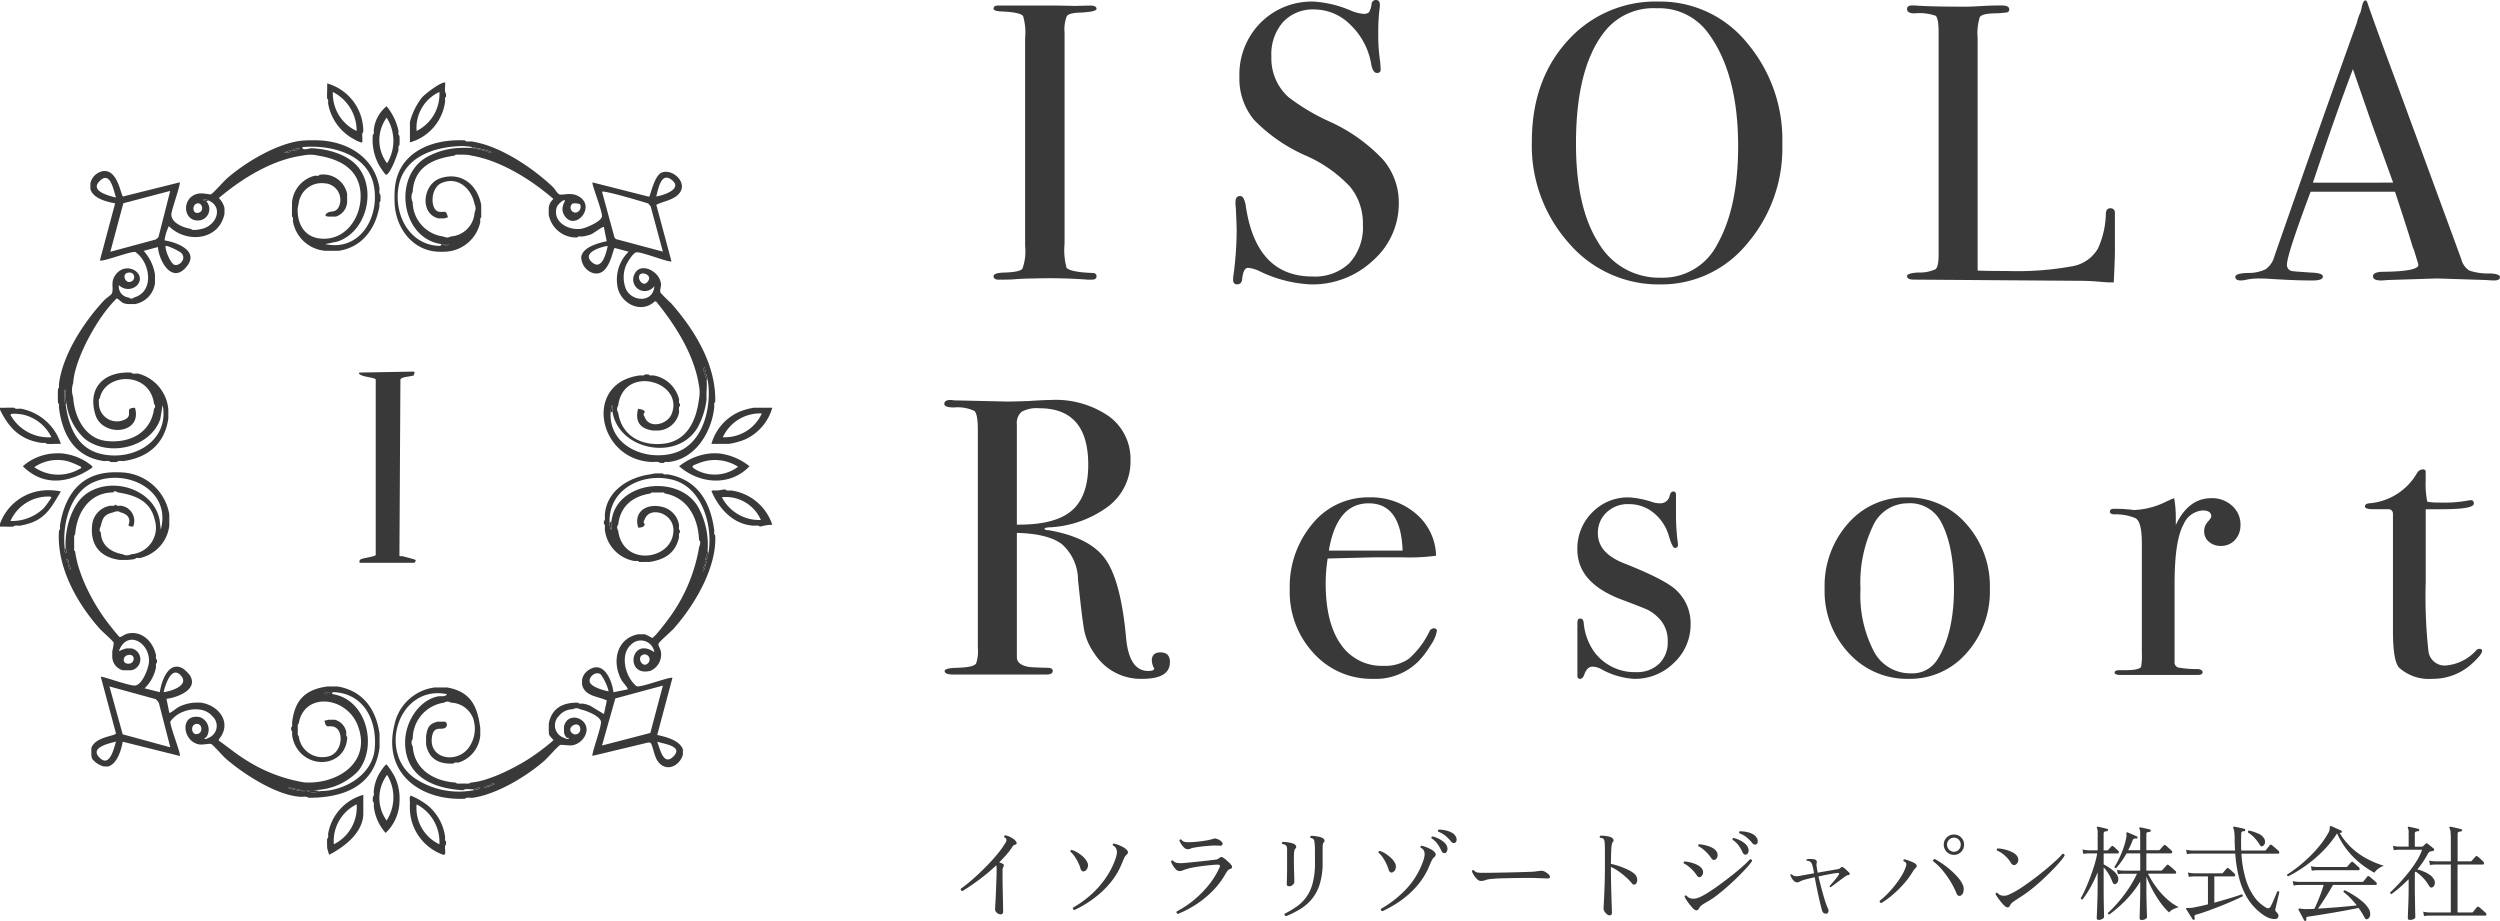
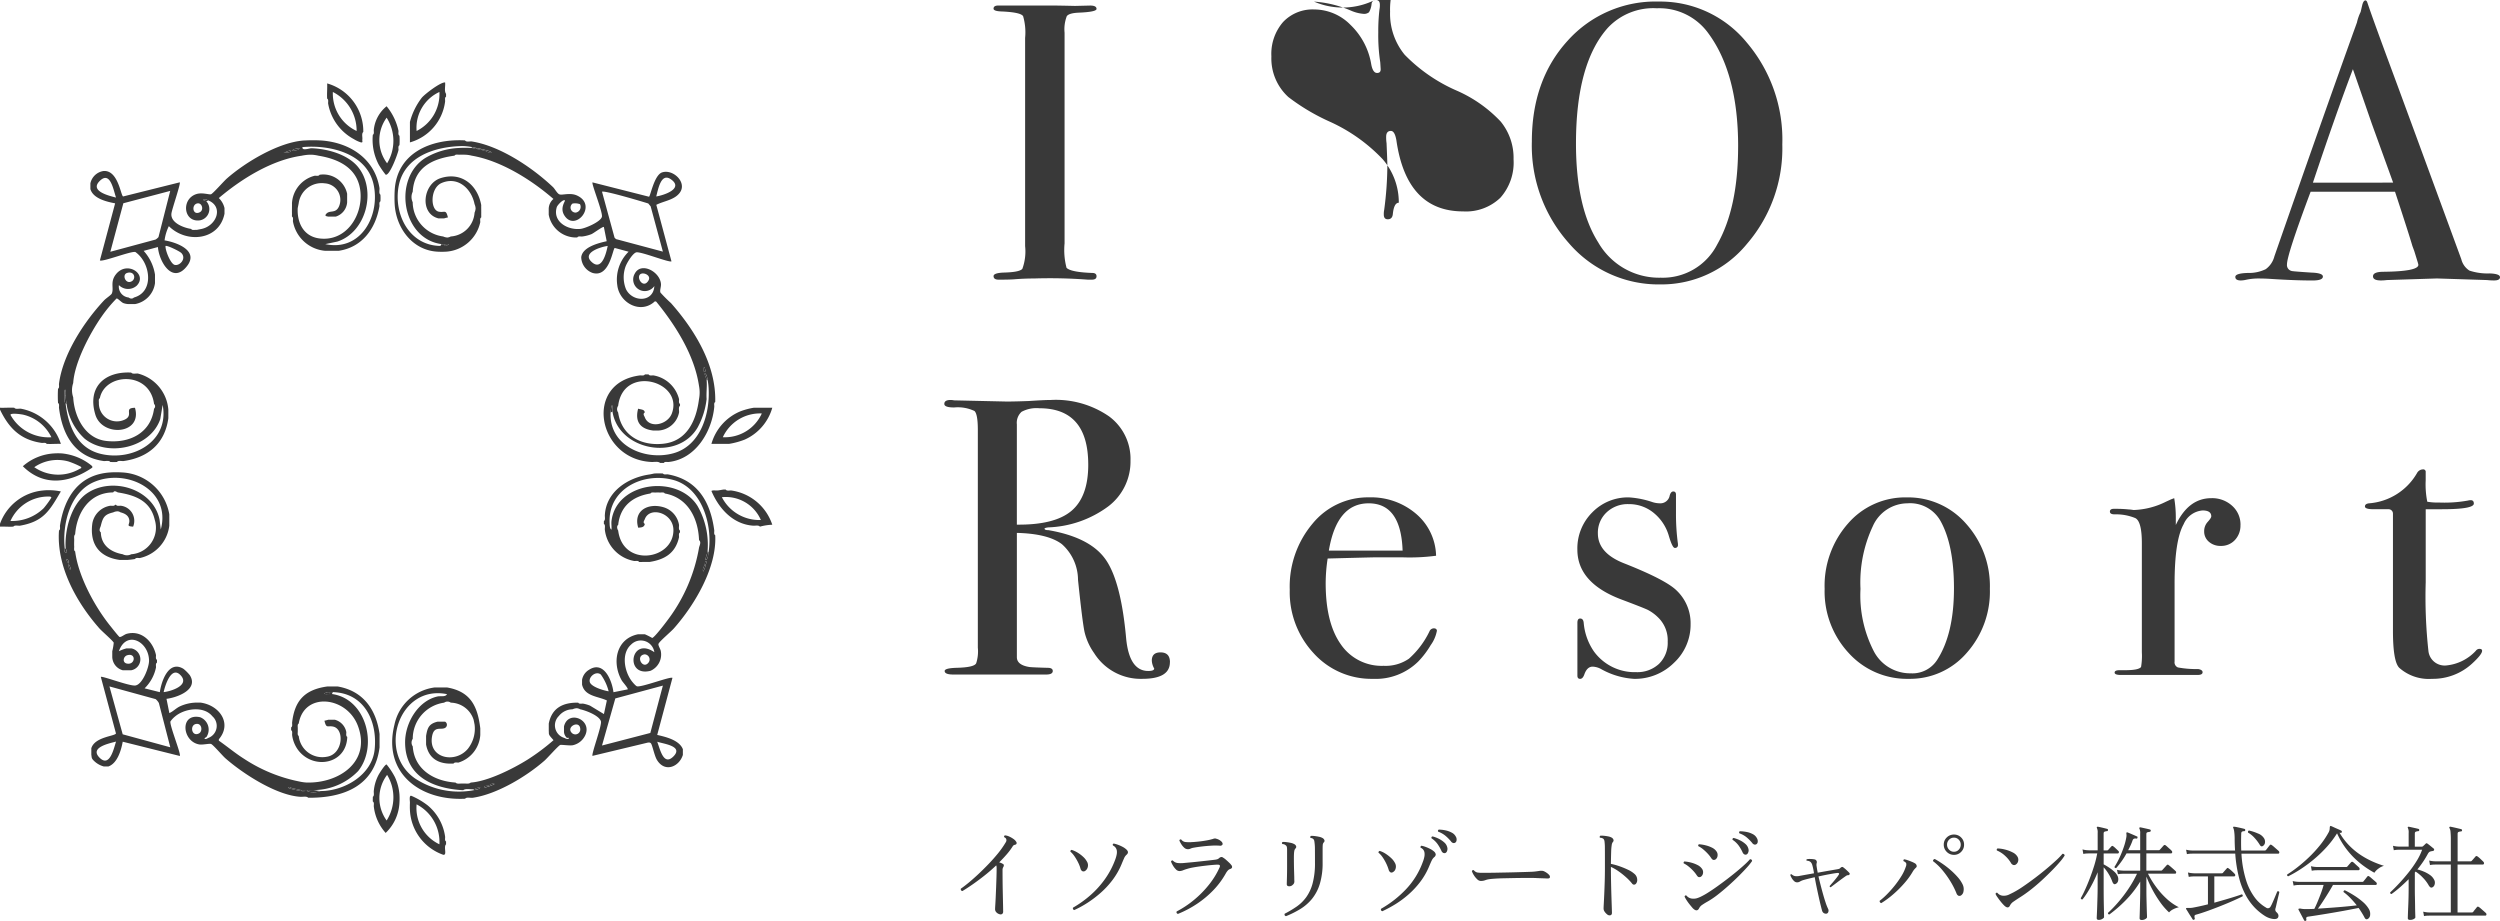
<svg xmlns="http://www.w3.org/2000/svg" width="311.831" height="114.867" viewBox="0 0 311.831 114.867">
  <g transform="translate(-745 -1388)">
    <path d="M7.248-1.581a.842.842,0,0,1-.411-.244.557.557,0,0,1-.154-.424q0-.1.026-.5t.051-.964q.026-.566.051-1.215t.045-1.279q.019-.63.019-1.119a1.468,1.468,0,0,0-.013-.206.473.473,0,0,0-.039-.141q-.759.72-1.556,1.343t-1.491,1.1q-.694.476-1.17.759a.226.226,0,0,1-.193-.3q.36-.244.919-.7t1.2-1.054q.643-.6,1.292-1.273T7.035-9.16a10.956,10.956,0,0,0,.932-1.318,1.112,1.112,0,0,0,.116-.219.412.412,0,0,0,0-.206.275.275,0,0,0-.09-.174.592.592,0,0,0-.167-.109.158.158,0,0,1,.09-.231,1.511,1.511,0,0,1,.521.141,3.04,3.04,0,0,1,.54.309,1.142,1.142,0,0,1,.354.373.24.24,0,0,1,.026.212.2.2,0,0,1-.141.122.845.845,0,0,0-.193.064.371.371,0,0,0-.141.141,8.011,8.011,0,0,1-.759,1.016q-.437.5-.926.99a2.109,2.109,0,0,1,.264.09,1.1,1.1,0,0,1,.212.116.163.163,0,0,1,.1.167.454.454,0,0,1-.071.219.676.676,0,0,0-.09.347q0,.579.006,1.241t.019,1.311q.013.649.026,1.209t.019.932q.006.373.006.476a.373.373,0,0,1-.122.328A.369.369,0,0,1,7.248-1.581ZM16.556-2.1a.213.213,0,0,1-.148-.122A.219.219,0,0,1,16.4-2.4a13.44,13.44,0,0,0,2.166-1.549,11.617,11.617,0,0,0,1.819-2.012,10.375,10.375,0,0,0,1.286-2.443,3.734,3.734,0,0,0,.18-.636,1.4,1.4,0,0,0,.013-.495.846.846,0,0,0-.476-.617q-.09-.18.09-.244a3.22,3.22,0,0,1,.521.148,4.392,4.392,0,0,1,.579.257,2.13,2.13,0,0,1,.431.289q.463.386.051.72a1.247,1.247,0,0,0-.283.411q-.116.257-.334.784a8.938,8.938,0,0,1-1.106,1.928,10.738,10.738,0,0,1-1.478,1.6A13.882,13.882,0,0,1,18.2-3,12.745,12.745,0,0,1,16.556-2.1Zm1.286-4.847a.325.325,0,0,1-.3-.019.5.5,0,0,1-.2-.289A4.079,4.079,0,0,0,17.057-8a6.3,6.3,0,0,0-.444-.771,3.077,3.077,0,0,0-.534-.617.188.188,0,0,1,.032-.148.188.188,0,0,1,.122-.071,3.361,3.361,0,0,1,.752.347,4.2,4.2,0,0,1,.688.521,2.234,2.234,0,0,1,.463.585.873.873,0,0,1,.09.746A.762.762,0,0,1,17.841-6.942ZM29.489-1.62q-.244-.09-.154-.309A12.372,12.372,0,0,0,31.52-3.387a12.765,12.765,0,0,0,1.845-1.883,10.093,10.093,0,0,0,1.318-2.147q.077-.18.026-.264t-.283-.084q-.141,0-.482.026t-.8.077q-.456.051-.932.116t-.881.141a5.916,5.916,0,0,0-.649.154,5.749,5.749,0,0,0-.546.186,1.213,1.213,0,0,1-.456.1.64.64,0,0,1-.45-.219,2.337,2.337,0,0,1-.379-.5,3.122,3.122,0,0,1-.225-.463q.077-.193.231-.129a1,1,0,0,0,.546.3,3.691,3.691,0,0,0,.881,0l.771-.071q.5-.045,1.08-.109l1.106-.122q.527-.058.849-.1a1.592,1.592,0,0,0,.315-.064.655.655,0,0,0,.212-.129.529.529,0,0,1,.283-.148.344.344,0,0,1,.231.084,2.072,2.072,0,0,1,.347.257q.206.18.4.366a2.048,2.048,0,0,1,.27.3.334.334,0,0,1,.09.3q-.039.129-.244.193a.666.666,0,0,0-.309.219,2.047,2.047,0,0,0-.244.36,10.046,10.046,0,0,1-1.5,2.025,12.328,12.328,0,0,1-2.031,1.71A13.33,13.33,0,0,1,29.489-1.62ZM30.71-9.693a.655.655,0,0,1-.444-.193,2.042,2.042,0,0,1-.366-.444,2.989,2.989,0,0,1-.231-.444q.039-.18.231-.129a.769.769,0,0,0,.476.309,4.216,4.216,0,0,0,.707.026.829.829,0,0,0,.1-.006.94.94,0,0,1,.116-.006q.27-.013.759-.064t.99-.141a6.6,6.6,0,0,0,.823-.193.037.037,0,0,0,.026-.013,1.417,1.417,0,0,1,.174-.039.482.482,0,0,1,.225.039,1.408,1.408,0,0,1,.669.392q.154.212.071.347a.318.318,0,0,1-.315.122,8.087,8.087,0,0,0-1.119,0q-.63.039-1.2.109t-.906.135a1.493,1.493,0,0,0-.437.122A.722.722,0,0,1,30.71-9.693ZM42.963-1.337q-.244-.09-.154-.309a13.459,13.459,0,0,0,1.485-.887,5.047,5.047,0,0,0,1.2-1.176,5.33,5.33,0,0,0,.8-1.742,9.754,9.754,0,0,0,.289-2.571q0-1.041-.006-1.671a6.029,6.029,0,0,0-.071-.977.5.5,0,0,0-.148-.309.627.627,0,0,0-.328-.116A.155.155,0,0,1,46-11.236a.2.2,0,0,1,.071-.116,2.639,2.639,0,0,1,.469.019q.276.032.546.09a1.466,1.466,0,0,1,.424.148.524.524,0,0,1,.238.244.254.254,0,0,1-.058.3.528.528,0,0,0-.135.3q-.019.174-.019.636v1.594a8.848,8.848,0,0,1-.354,2.674,5.5,5.5,0,0,1-.977,1.858,5.83,5.83,0,0,1-1.453,1.26A11.86,11.86,0,0,1,42.963-1.337ZM43.4-5.065q-.334,0-.334-.257,0-.167.019-.784t.019-1.44V-9.629a2.236,2.236,0,0,0-.019-.289.367.367,0,0,0-.122-.238.669.669,0,0,0-.45-.18q-.116-.167.039-.257a2.639,2.639,0,0,1,.469.019,5.456,5.456,0,0,1,.54.09,1.464,1.464,0,0,1,.418.148.484.484,0,0,1,.244.244.263.263,0,0,1-.064.3.6.6,0,0,0-.148.283,2.662,2.662,0,0,0-.045.386q-.013.193-.013.546t.006.784q.006.431.019.849T44-6.209q0,.219.006.373t.006.206a.529.529,0,0,1-.2.379A.608.608,0,0,1,43.4-5.065ZM54.983-1.954q-.244-.09-.154-.309A13.4,13.4,0,0,0,57.94-4.7a9.766,9.766,0,0,0,2.108-3.439,3.416,3.416,0,0,0,.18-.624,1.467,1.467,0,0,0,.013-.508.751.751,0,0,0-.476-.6.178.178,0,0,1-.006-.154.176.176,0,0,1,.1-.1,2.945,2.945,0,0,1,.527.148,4.957,4.957,0,0,1,.579.257,2.079,2.079,0,0,1,.437.289.618.618,0,0,1,.244.379.446.446,0,0,1-.193.354,1.256,1.256,0,0,0-.3.4q-.122.244-.341.771a8.652,8.652,0,0,1-1.1,1.909,10.741,10.741,0,0,1-1.453,1.562,12.2,12.2,0,0,1-1.633,1.215A16.093,16.093,0,0,1,54.983-1.954Zm1.286-4.86a.28.28,0,0,1-.3-.013.543.543,0,0,1-.193-.3,5.388,5.388,0,0,0-.289-.746,5.738,5.738,0,0,0-.437-.771,2.867,2.867,0,0,0-.546-.617A.185.185,0,0,1,54.54-9.4a.18.18,0,0,1,.122-.077,2.984,2.984,0,0,1,.739.354,4.826,4.826,0,0,1,.675.527,2.234,2.234,0,0,1,.463.585.911.911,0,0,1,.1.746A.674.674,0,0,1,56.269-6.814Zm7.778-3.677a.35.35,0,0,1-.231.026.5.5,0,0,1-.27-.206,5.546,5.546,0,0,0-.688-.694,3.116,3.116,0,0,0-.906-.514.17.17,0,0,1,.077-.257,4,4,0,0,1,.816.09,2.936,2.936,0,0,1,.791.283,1.165,1.165,0,0,1,.514.5.675.675,0,0,1,.09.482A.384.384,0,0,1,64.047-10.49ZM62.8-9.2a.442.442,0,0,1-.231-.039A.52.52,0,0,1,62.35-9.5a5.236,5.236,0,0,0-.482-.842,2.869,2.869,0,0,0-.752-.714.189.189,0,0,1,.013-.154.159.159,0,0,1,.116-.077,3.712,3.712,0,0,1,.765.283,3.064,3.064,0,0,1,.694.463,1.158,1.158,0,0,1,.379.617.714.714,0,0,1-.039.489A.373.373,0,0,1,62.8-9.2Zm4.461,3.471a.686.686,0,0,1-.456-.225,2.5,2.5,0,0,1-.418-.521,2.112,2.112,0,0,1-.231-.476.169.169,0,0,1,.244-.116.8.8,0,0,0,.437.283,4.1,4.1,0,0,0,.656.039q.309,0,.926-.006T69.8-6.775q.765-.013,1.523-.032T72.7-6.846q.617-.019.926-.032.257-.013.469-.039t.456-.064A1.659,1.659,0,0,1,74.872-7a.787.787,0,0,1,.3.071,2.14,2.14,0,0,1,.354.212,1.368,1.368,0,0,1,.276.251.326.326,0,0,1,.077.309q-.051.129-.334.116t-.669-.026q-.386-.013-.681-.026-.141-.013-.553-.013h-.984q-.572,0-1.215.013l-1.26.026q-.617.013-1.106.045t-.759.071a2.459,2.459,0,0,0-.527.135A1.415,1.415,0,0,1,67.261-5.734ZM83.293-1.44a.492.492,0,0,1-.283-.135,1.454,1.454,0,0,1-.3-.328.691.691,0,0,1-.129-.386q0-.141.026-.617t.058-1.189q.032-.714.058-1.556t.026-1.7V-8.421q0-.939-.006-1.466a5.779,5.779,0,0,0-.045-.765.6.6,0,0,0-.129-.328.7.7,0,0,0-.437-.141.155.155,0,0,1-.032-.141.18.18,0,0,1,.084-.116,2.838,2.838,0,0,1,.456.013,5.255,5.255,0,0,1,.521.077,1.35,1.35,0,0,1,.411.141.491.491,0,0,1,.231.244.273.273,0,0,1-.051.3.754.754,0,0,0-.154.392,6.5,6.5,0,0,0-.071.849q-.019.559-.032,1.5a8.31,8.31,0,0,1,1.125.315,10.168,10.168,0,0,1,1.035.431,3.223,3.223,0,0,1,.759.489.959.959,0,0,1,.36.694.736.736,0,0,1-.167.566.365.365,0,0,1-.225.1.324.324,0,0,1-.251-.148,6.664,6.664,0,0,0-.752-.784,9.664,9.664,0,0,0-.932-.739,5.776,5.776,0,0,0-.951-.546v.141q0,.861.019,1.787t.045,1.742q.026.816.045,1.369t.019.656a.378.378,0,0,1-.084.283A.358.358,0,0,1,83.293-1.44ZM94.5-2.327q-.27.527-.8-.013-.167-.193-.379-.456a6.19,6.19,0,0,1-.386-.534,3.236,3.236,0,0,1-.251-.45q.064-.206.231-.129a1.163,1.163,0,0,0,.328.27,1.065,1.065,0,0,0,.469.116,1.531,1.531,0,0,0,.5-.051,3.361,3.361,0,0,0,.489-.193,8.673,8.673,0,0,0,.926-.521q.54-.341,1.151-.778t1.241-.919q.63-.482,1.189-.945t.984-.855a8.017,8.017,0,0,0,.643-.649.217.217,0,0,1,.27.219,7.209,7.209,0,0,1-.643.8q-.45.5-1.054,1.1t-1.279,1.2q-.675.6-1.331,1.112a10.51,10.51,0,0,1-1.2.816,8.705,8.705,0,0,0-.752.463A1.055,1.055,0,0,0,94.5-2.327Zm2.031-6.081a.383.383,0,0,1-.244.051q-.141-.013-.3-.257a4.013,4.013,0,0,0-.431-.54,5.9,5.9,0,0,0-.559-.527,2.9,2.9,0,0,0-.591-.386.163.163,0,0,1-.013-.141.156.156,0,0,1,.09-.1,4.585,4.585,0,0,1,.842.135,3.764,3.764,0,0,1,.784.289,1.418,1.418,0,0,1,.534.437.763.763,0,0,1,.154.591A.627.627,0,0,1,96.535-8.408ZM94.723-6.261a.422.422,0,0,1-.251.051q-.135-.013-.289-.257a4.013,4.013,0,0,0-.431-.54,5.489,5.489,0,0,0-.566-.527,3.056,3.056,0,0,0-.6-.386.163.163,0,0,1-.013-.141.156.156,0,0,1,.09-.1,4.27,4.27,0,0,1,.842.141,3.933,3.933,0,0,1,.791.3,1.46,1.46,0,0,1,.54.444.721.721,0,0,1,.148.579A.656.656,0,0,1,94.723-6.261Zm5.631-2.751a.412.412,0,0,1-.225-.039.536.536,0,0,1-.212-.257,4.962,4.962,0,0,0-.489-.842,2.97,2.97,0,0,0-.759-.714.175.175,0,0,1,.129-.231,3.854,3.854,0,0,1,.771.283,3.014,3.014,0,0,1,.7.463,1.158,1.158,0,0,1,.379.617.689.689,0,0,1-.045.489A.39.39,0,0,1,100.354-9.012Zm1.26-1.286a.35.35,0,0,1-.231.026.5.5,0,0,1-.27-.206,5.546,5.546,0,0,0-.688-.694,2.913,2.913,0,0,0-.906-.5q-.09-.193.064-.257a4.392,4.392,0,0,1,.823.084,2.7,2.7,0,0,1,.791.276,1.171,1.171,0,0,1,.508.5.733.733,0,0,1,.1.489A.364.364,0,0,1,101.614-10.3Zm8.717,8.652a.533.533,0,0,1-.3-.09.534.534,0,0,1-.2-.309q-.064-.219-.141-.54-.129-.5-.276-1.17t-.283-1.324q-.135-.656-.212-1.119-.9.206-1.388.347a1.887,1.887,0,0,0-.456.193.688.688,0,0,1-.379.1.535.535,0,0,1-.36-.167,1.563,1.563,0,0,1-.3-.386,1.884,1.884,0,0,1-.161-.347q.026-.154.167-.1a.875.875,0,0,0,.4.219,1.677,1.677,0,0,0,.662-.039l.746-.135.977-.174q-.051-.347-.109-.611t-.1-.4a.845.845,0,0,0-.212-.392.7.7,0,0,0-.482-.161q-.09-.116.013-.193a2.033,2.033,0,0,1,.489-.026,2.755,2.755,0,0,1,.476.051.344.344,0,0,1,.257.463.971.971,0,0,0-.013.354q.026.186.077.482.013.077.032.167t.032.193q.759-.141,1.433-.257l.971-.167a2.316,2.316,0,0,0,.244-.051.427.427,0,0,0,.18-.116q.193-.193.347-.09a4.445,4.445,0,0,1,.4.334q.225.206.354.347.116.116.039.219a.191.191,0,0,1-.167.09.407.407,0,0,0-.206.051q-.154.1-.45.315t-.617.456q-.321.244-.572.431t-.328.251q-.154-.026-.129-.154.1-.129.341-.4t.469-.566a4.121,4.121,0,0,0,.321-.444q.141-.231-.18-.219-.347.039-1.009.161t-1.343.276q.116.489.264,1.067t.309,1.151q.161.572.321,1.048a6.163,6.163,0,0,0,.3.759.481.481,0,0,1,.019.437A.3.3,0,0,1,110.33-1.645Zm15.955-7.341a1.226,1.226,0,0,1-.9-.373,1.226,1.226,0,0,1-.373-.9,1.205,1.205,0,0,1,.373-.894,1.237,1.237,0,0,1,.9-.366,1.216,1.216,0,0,1,.894.366,1.216,1.216,0,0,1,.366.894,1.237,1.237,0,0,1-.366.9A1.205,1.205,0,0,1,126.285-8.986Zm-9.064,6.017a.248.248,0,0,1-.167-.109.254.254,0,0,1-.039-.174,8.61,8.61,0,0,0,.9-.8,13.177,13.177,0,0,0,.958-1.074,11.768,11.768,0,0,0,.849-1.2,5.417,5.417,0,0,0,.559-1.183.665.665,0,0,0,.039-.45.679.679,0,0,0-.309-.231.142.142,0,0,1-.026-.141.156.156,0,0,1,.09-.1,2.533,2.533,0,0,1,.444.116q.264.09.521.2a2.836,2.836,0,0,1,.4.2.424.424,0,0,1,.186.257.239.239,0,0,1-.084.27q-.1.1-.2.212a2.2,2.2,0,0,0-.225.328,9.125,9.125,0,0,1-1.022,1.4,13.64,13.64,0,0,1-1.388,1.382A11.483,11.483,0,0,1,117.221-2.969Zm9.938-.951a.363.363,0,0,1-.315.032.517.517,0,0,1-.251-.315,9.951,9.951,0,0,0-.739-1.459,11.545,11.545,0,0,0-1.016-1.421A6.915,6.915,0,0,0,123.675-8.2a.216.216,0,0,1,.058-.186.28.28,0,0,1,.161-.084q.489.27,1.009.63a10.9,10.9,0,0,1,1,.784,9.072,9.072,0,0,1,.861.861,3.982,3.982,0,0,1,.585.861,1.36,1.36,0,0,1,.129.881A.721.721,0,0,1,127.159-3.921Zm-.874-5.451a.791.791,0,0,0,.6-.264.887.887,0,0,0,.244-.624.864.864,0,0,0-.244-.617.8.8,0,0,0-.6-.257.821.821,0,0,0-.611.257.853.853,0,0,0-.251.617.874.874,0,0,0,.251.624A.811.811,0,0,0,126.285-9.372ZM132.52-2.7a5.666,5.666,0,0,1-.418-.476q-.225-.283-.4-.54a1.856,1.856,0,0,1-.231-.4.208.208,0,0,1,.09-.129.138.138,0,0,1,.129-.013,1.132,1.132,0,0,0,.334.27,1,1,0,0,0,.476.1,1.444,1.444,0,0,0,.63-.135q.283-.135.54-.264a11.954,11.954,0,0,0,1.228-.746q.7-.476,1.459-1.048T137.8-7.225q.694-.579,1.234-1.08a7.939,7.939,0,0,0,.784-.81.246.246,0,0,1,.193.051.207.207,0,0,1,.077.167,5.92,5.92,0,0,1-.6.8q-.418.489-1,1.08t-1.241,1.2q-.662.611-1.35,1.151a16.015,16.015,0,0,1-1.318.939q-.489.309-.836.553a1.317,1.317,0,0,0-.45.463Q133.06-2.16,132.52-2.7ZM134-7.778a.372.372,0,0,1-.3.058A.541.541,0,0,1,133.382-8a3.921,3.921,0,0,0-.72-.868,3.428,3.428,0,0,0-1.016-.662.178.178,0,0,1,.077-.257,4.394,4.394,0,0,1,.945.141,4.3,4.3,0,0,1,.939.354,1.369,1.369,0,0,1,.6.534.748.748,0,0,1,.084.559A.675.675,0,0,1,134-7.778ZM149.709-.861q-.27,0-.27-.231,0-.051.013-.411t.026-.887q.013-.527.026-1.086t.013-1.009v-1.17A12.777,12.777,0,0,1,147.684-3.3a16.768,16.768,0,0,1-2.012,1.748q-.18,0-.18-.193a16.1,16.1,0,0,0,1.253-1.3,17.111,17.111,0,0,0,1.279-1.671,14.547,14.547,0,0,0,1.093-1.916h-1.7l-.212.006a2.852,2.852,0,0,0-.469.058l-.116-.553a3.182,3.182,0,0,0,.559.09l.238.013h2.1V-9.166h-1.71a10,10,0,0,1-.617.984,9.637,9.637,0,0,1-.669.842.2.2,0,0,1-.141-.026.159.159,0,0,1-.077-.116,9.458,9.458,0,0,0,.636-1.164,13.088,13.088,0,0,0,.527-1.311,7.733,7.733,0,0,0,.315-1.2,1.641,1.641,0,0,0,.026-.264.926.926,0,0,0-.013-.174.3.3,0,0,1,.013-.167q.026-.051.129-.026l.36.148q.231.1.463.2l.347.154q.116.039.064.167-.013.129-.154.1a.52.52,0,0,0-.276.019.34.34,0,0,0-.174.2q-.1.3-.244.611t-.309.624h1.5v-2.083a1.255,1.255,0,0,0-.09-.6q-.051-.077,0-.129a.126.126,0,0,1,.129-.039q.141.026.366.077l.45.1q.225.051.366.09a.15.15,0,0,1,.1.154.155.155,0,0,1-.141.141,1.5,1.5,0,0,0-.276.051q-.135.039-.135.231v2.006h1.543a.15.15,0,0,0,.129-.051q.039-.039.148-.161l.212-.238q.1-.116.141-.154a.162.162,0,0,1,.219-.013,2.214,2.214,0,0,1,.231.193q.154.141.309.276a1.885,1.885,0,0,1,.206.2.233.233,0,0,1,.084.231.158.158,0,0,1-.174.116h-3.047v2.147h1.838a.2.2,0,0,0,.141-.064q.039-.039.161-.174l.244-.27q.122-.135.161-.174a.15.15,0,0,1,.231-.013,3.272,3.272,0,0,1,.264.212q.186.161.366.321t.231.212a.21.21,0,0,1,.077.212q-.026.122-.129.122h-3.381A11.094,11.094,0,0,0,151.5-4.982,9.937,9.937,0,0,0,152.827-3.5a6.524,6.524,0,0,0,1.511,1.048,2.858,2.858,0,0,0-.7.251,1.609,1.609,0,0,0-.521.392,7.938,7.938,0,0,1-1.106-1.266,14.38,14.38,0,0,1-.971-1.568,14.19,14.19,0,0,1-.752-1.639v1.8q0,.489.013,1.029t.026,1.022q.013.482.026.81t.013.4q0,.116-.2.238A.856.856,0,0,1,149.709-.861Zm-5.348-.013q-.27,0-.27-.219,0-.064.019-.45t.039-.971q.019-.585.039-1.273t.019-1.343V-6.814q-.283.707-.617,1.356t-.669,1.176a8.032,8.032,0,0,1-.6.849q-.193.026-.219-.154a10.683,10.683,0,0,0,.527-1.035q.3-.649.6-1.433t.553-1.594a13.877,13.877,0,0,0,.373-1.517h-1.041l-.212.006a3.112,3.112,0,0,0-.482.058l-.1-.566a2.648,2.648,0,0,0,.553.1l.231.013h1.106v-2.173a1.255,1.255,0,0,0-.09-.6.139.139,0,0,1,0-.141.177.177,0,0,1,.129-.026q.206.039.559.122t.585.148q.129.039.1.154,0,.129-.141.129a1.216,1.216,0,0,0-.264.058q-.135.045-.135.238v2.1h.437a.2.2,0,0,0,.141-.064q.064-.077.2-.225t.186-.2a.153.153,0,0,1,.244-.013,2.7,2.7,0,0,1,.309.264q.18.174.3.289a.208.208,0,0,1,.084.219.141.141,0,0,1-.148.116h-1.748V-7.8q.206.1.572.334a5.445,5.445,0,0,1,.7.527,1.749,1.749,0,0,1,.463.591.931.931,0,0,1,.064.617.545.545,0,0,1-.334.386q-.231.1-.386-.3a5.145,5.145,0,0,0-.469-.971,4.756,4.756,0,0,0-.611-.816v2.3q0,.669.006,1.331t.019,1.221q.013.559.019.919t.006.437q0,.1-.212.225A.854.854,0,0,1,144.361-.874Zm22.37-.347q-.09.27-.579.238a2.513,2.513,0,0,1-1.093-.392,6.87,6.87,0,0,1-1.208-.977,7.083,7.083,0,0,1-1.106-1.485,9.488,9.488,0,0,1-.874-2.192,16.63,16.63,0,0,1-.5-3.111h-5.348l-.212.006a2.852,2.852,0,0,0-.469.058l-.1-.553a3.183,3.183,0,0,0,.553.09l.231.013h5.323q-.026-.373-.039-.752t-.013-.778a7.142,7.142,0,0,0-.058-.849,1.547,1.547,0,0,0-.109-.424.11.11,0,0,1,0-.141q.026-.051.116-.026a3.551,3.551,0,0,1,.386.064q.244.051.495.109t.392.1q.1.013.1.154a.127.127,0,0,1-.141.129.573.573,0,0,0-.276.064.309.309,0,0,0-.084.231q-.039,1.131,0,2.121h2.906a.237.237,0,0,0,.193-.077q.077-.1.238-.309t.225-.283q.09-.129.244-.013a2.22,2.22,0,0,1,.27.212q.167.148.341.3t.251.225a.229.229,0,0,1,.077.219.132.132,0,0,1-.141.116h-4.577a13.524,13.524,0,0,0,.572,3.291,7.223,7.223,0,0,0,1.093,2.186A4.633,4.633,0,0,0,165.2-2.417a.372.372,0,0,0,.553-.077,3.253,3.253,0,0,0,.206-.392q.129-.276.264-.6t.244-.585q.109-.264.148-.354a.2.2,0,0,1,.154-.013.156.156,0,0,1,.1.09q-.013.09-.084.379t-.154.643q-.084.354-.148.643t-.09.366a.436.436,0,0,0,.1.463.819.819,0,0,1,.231.289A.466.466,0,0,1,166.731-1.221Zm-10.5.321a.128.128,0,0,1-.18-.051q-.077-.129-.238-.373t-.315-.5q-.154-.257-.244-.386-.051-.077,0-.129a.519.519,0,0,1,.231-.026h.238a2,2,0,0,0,.3-.026q.373-.064.881-.174t1.061-.251V-6.3h-1.7l-.212.006a3.112,3.112,0,0,0-.482.058l-.1-.553a3.183,3.183,0,0,0,.553.09l.231.013h3.433a.191.191,0,0,0,.141-.051q.039-.051.141-.167l.206-.231q.1-.116.141-.154.09-.129.219-.013a3.058,3.058,0,0,1,.386.315q.244.225.36.354a.226.226,0,0,1,.084.225.148.148,0,0,1-.161.109H158.76v3.278q.694-.193,1.356-.386t1.208-.366q.546-.174.868-.289a.177.177,0,0,1,.1.1.164.164,0,0,1-.006.148q-.4.206-1.106.521t-1.543.649q-.836.334-1.671.636t-1.491.482q-.167.051-.186.154a.719.719,0,0,0,.032.3A.146.146,0,0,1,156.228-.9Zm8.588-9.192a.257.257,0,0,1-.2.039.418.418,0,0,1-.186-.18,5.467,5.467,0,0,0-.636-.849,3.261,3.261,0,0,0-.829-.681.247.247,0,0,1,.006-.167.144.144,0,0,1,.122-.09,6.119,6.119,0,0,1,1.119.373,1.508,1.508,0,0,1,.746.591.812.812,0,0,1,.109.6A.564.564,0,0,1,164.816-10.092Zm5.323,9.334a.146.146,0,0,1-.18-.064q-.051-.1-.193-.366t-.283-.534q-.141-.27-.219-.411-.039-.09.013-.129a.511.511,0,0,1,.283-.013,2.038,2.038,0,0,0,.264.039q.148.013.341.013.231,0,.5-.006t.566-.019q.18-.347.4-.874t.431-1.093a10.1,10.1,0,0,0,.328-1.016h-3.06l-.212.006a2.229,2.229,0,0,0-.469.071l-.116-.566a3.182,3.182,0,0,0,.559.09l.238.013H177.2a.335.335,0,0,0,.1-.013.171.171,0,0,0,.077-.064q.039-.051.141-.174t.2-.251a1.88,1.88,0,0,1,.135-.167q.077-.116.231-.013a2.432,2.432,0,0,1,.251.2l.373.321q.186.161.238.212a.21.21,0,0,1,.077.212q-.026.122-.129.122h-5.335q-.244.45-.585,1t-.681,1.074q-.341.521-.611.881.784-.051,1.671-.116t1.716-.141q.829-.077,1.459-.154a11.858,11.858,0,0,0-.791-.906,7.023,7.023,0,0,0-.855-.752.172.172,0,0,1,.167-.219,12.144,12.144,0,0,1,1.189.669,8.637,8.637,0,0,1,1.054.784,3.519,3.519,0,0,1,.726.849,1.169,1.169,0,0,1,.18.739.618.618,0,0,1-.257.508q-.27.18-.437-.141t-.366-.636q-.186-.3-.379-.572-.514.1-1.189.231t-1.408.257q-.733.129-1.433.244t-1.279.206q-.579.09-.951.141-.206.026-.251.109a.369.369,0,0,0-.006.251A.13.13,0,0,1,170.138-.758Zm-2.16-5.554q-.18-.039-.129-.231a14.716,14.716,0,0,0,1.3-.919q.7-.546,1.414-1.228a15.717,15.717,0,0,0,1.35-1.466,10.791,10.791,0,0,0,1.1-1.633,1.03,1.03,0,0,0,.122-.341,1.987,1.987,0,0,0,.019-.251q.013-.167.064-.193a.1.1,0,0,1,.116,0q.154.064.392.174t.476.212q.238.1.379.18a.115.115,0,0,1,.077.077.209.209,0,0,1,0,.1.13.13,0,0,1-.167.1.3.3,0,0,1-.058-.006.3.3,0,0,0-.058-.006,8.2,8.2,0,0,0,1.3,1.684,8.767,8.767,0,0,0,1.491,1.189,10.671,10.671,0,0,0,1.485.784,12.831,12.831,0,0,0,1.266.469,1.99,1.99,0,0,0-.726.373,1.934,1.934,0,0,0-.469.489,11.915,11.915,0,0,1-1.633-1.074,10.291,10.291,0,0,1-1.652-1.62,10.048,10.048,0,0,1-1.369-2.218l-.013.013A12.18,12.18,0,0,1,172.7-9.88a16.092,16.092,0,0,1-1.6,1.517,17.078,17.078,0,0,1-1.639,1.2A15.247,15.247,0,0,1,167.978-6.312Zm2.931-.694-.1-.566a3.183,3.183,0,0,0,.553.09l.231.013H175.2a.191.191,0,0,0,.141-.051q.039-.039.141-.161t.206-.238q.1-.116.141-.154a.178.178,0,0,1,.231-.013,1.9,1.9,0,0,1,.225.193q.148.141.3.276t.219.2a.258.258,0,0,1,.077.231.148.148,0,0,1-.167.116H171.6l-.219.006A2.868,2.868,0,0,0,170.91-7.006Zm14,5.657-.1-.553a3.183,3.183,0,0,0,.553.09l.231.013h2.661V-7.778h-1.916l-.212.006a2.852,2.852,0,0,0-.469.058l-.1-.566a3.183,3.183,0,0,0,.553.09l.231.013h1.916v-2.61a10.609,10.609,0,0,0-.039-1.074,1.092,1.092,0,0,0-.129-.469q-.051-.077,0-.129a.139.139,0,0,1,.129-.039q.141.026.4.084t.527.122q.27.064.411.1a.15.15,0,0,1,.1.154.127.127,0,0,1-.141.129,1.221,1.221,0,0,0-.276.058q-.135.045-.135.238v3.433h1.607a.191.191,0,0,0,.141-.051q.064-.064.244-.27t.244-.283a.163.163,0,0,1,.231-.013,2.806,2.806,0,0,1,.379.315q.238.225.366.354a.258.258,0,0,1,.077.231.148.148,0,0,1-.167.116H189.1V-1.8h1.761a.237.237,0,0,0,.193-.077,3.043,3.043,0,0,1,.231-.3q.167-.2.231-.289.09-.116.244-.013a2.219,2.219,0,0,1,.27.212q.167.148.341.3t.251.225a.229.229,0,0,1,.077.219.132.132,0,0,1-.141.116h-6.968l-.212.006A2.852,2.852,0,0,0,184.91-1.35Zm-1.736.476q-.283,0-.283-.219,0-.064.013-.469t.039-.99q.026-.585.039-1.17t.013-1.009V-5.952q-.514.514-1.054.99a13.564,13.564,0,0,1-1.08.861q-.193-.026-.167-.206.527-.489,1.119-1.125t1.163-1.35A14.156,14.156,0,0,0,184-8.228a7.211,7.211,0,0,0,.681-1.4h-2.841l-.212.006a3.111,3.111,0,0,0-.482.058l-.1-.553a3.183,3.183,0,0,0,.553.09l.231.013h1.17v-1.71a1.255,1.255,0,0,0-.09-.6.11.11,0,0,1,0-.141.147.147,0,0,1,.129-.026q.141.026.366.077l.45.1q.225.051.366.09.1.013.1.154a.127.127,0,0,1-.141.129,1.329,1.329,0,0,0-.27.058q-.141.045-.141.238v1.633h.874a.177.177,0,0,0,.129-.039q.077-.064.18-.161t.193-.186q.077-.077.206.013t.386.3l.386.315a.153.153,0,0,1,.051.167.165.165,0,0,1-.129.129l-.186.032a.908.908,0,0,0-.174.045q-.154.039-.3.3a10.553,10.553,0,0,1-.572.951q-.328.489-.726.977a5.339,5.339,0,0,1,.791.264,3.97,3.97,0,0,1,.765.418,1.6,1.6,0,0,1,.514.566.762.762,0,0,1,.084.624.537.537,0,0,1-.315.379.255.255,0,0,1-.225-.026.9.9,0,0,1-.225-.283,4.569,4.569,0,0,0-.7-.913,4.862,4.862,0,0,0-.906-.759l-.1.116v2.057q0,.463.013,1.041t.019,1.119q.006.54.019.919t.013.456q0,.1-.2.212A.934.934,0,0,1,183.175-.874Z" transform="translate(862.437 1503.615)" fill="#393939" />
    <g transform="translate(862.781 1388)">
      <path d="M33.342,36.072q0,.418-.59.418H32.26a62.837,62.837,0,0,0-6.692-.148q-1.23,0-2.46.1-.64.05-1.968.049-.64,0-.64-.443,0-.393,1.279-.443,1.967-.048,2.312-.468a6.3,6.3,0,0,0,.344-2.838V6.341a7.251,7.251,0,0,0-.249-2.715q-.3-.494-2.741-.592-.947-.043-.947-.347c0-.26.2-.391.6-.391H27.79q.743,0,2.875.049L32.549,2.3q.794,0,.794.419,0,.374-2.192.466-1.245.05-1.52.443a4.574,4.574,0,0,0-.274,2.066V31.964a8.683,8.683,0,0,0,.246,3.05q.541.542,3.2.639c.361,0,.541.14.541.419" transform="translate(-14.351 -1.607)" fill="#393939" />
-       <path d="M140.762,25.289a9.454,9.454,0,0,1-3.223,7.208,11.015,11.015,0,0,1-7.749,2.977,16.277,16.277,0,0,1-6.347-1.623,4.084,4.084,0,0,0-1.476-.443q-.59,0-.738,1.362-.05.7-.64.7-.492,0-.492-.59a2.593,2.593,0,0,1,.049-.59,43.034,43.034,0,0,0,.394-5.56q0-.491-.1-2.755a4.932,4.932,0,0,1-.049-.787q0-.738.59-.738.491,0,.689,1.193,1.279,8.844,8.315,8.844a6.184,6.184,0,0,0,4.649-1.7,6.6,6.6,0,0,0,1.648-4.8,7.158,7.158,0,0,0-1.6-4.7,16.706,16.706,0,0,0-5.486-3.862,20.44,20.44,0,0,1-6.495-4.477,8.046,8.046,0,0,1-1.82-5.363,9.177,9.177,0,0,1,2.633-6.74A8.988,8.988,0,0,1,130.184.2a14.01,14.01,0,0,1,4.625,1.132,4.868,4.868,0,0,0,1.525.393.952.952,0,0,0,.714-.2,2.565,2.565,0,0,0,.32-1.033A.523.523,0,0,1,137.908,0q.491,0,.492.59a2.661,2.661,0,0,1-.049.59,23.481,23.481,0,0,0-.148,2.853,22.233,22.233,0,0,0,.246,3.74l.049.787q.048.542-.443.542-.542,0-.738-1.132a8.786,8.786,0,0,0-2.558-4.846,6.371,6.371,0,0,0-4.526-1.943,5.059,5.059,0,0,0-3.911,1.574,6.071,6.071,0,0,0-1.452,4.28,6.514,6.514,0,0,0,2.116,5.068,25.824,25.824,0,0,0,5.117,3.05,21.009,21.009,0,0,1,6.642,4.7,8.19,8.19,0,0,1,2.017,5.437" transform="translate(-84.068 0)" fill="#393939" />
+       <path d="M140.762,25.289q-.59,0-.738,1.362-.05.7-.64.7-.492,0-.492-.59a2.593,2.593,0,0,1,.049-.59,43.034,43.034,0,0,0,.394-5.56q0-.491-.1-2.755a4.932,4.932,0,0,1-.049-.787q0-.738.59-.738.491,0,.689,1.193,1.279,8.844,8.315,8.844a6.184,6.184,0,0,0,4.649-1.7,6.6,6.6,0,0,0,1.648-4.8,7.158,7.158,0,0,0-1.6-4.7,16.706,16.706,0,0,0-5.486-3.862,20.44,20.44,0,0,1-6.495-4.477,8.046,8.046,0,0,1-1.82-5.363,9.177,9.177,0,0,1,2.633-6.74A8.988,8.988,0,0,1,130.184.2a14.01,14.01,0,0,1,4.625,1.132,4.868,4.868,0,0,0,1.525.393.952.952,0,0,0,.714-.2,2.565,2.565,0,0,0,.32-1.033A.523.523,0,0,1,137.908,0q.491,0,.492.59a2.661,2.661,0,0,1-.049.59,23.481,23.481,0,0,0-.148,2.853,22.233,22.233,0,0,0,.246,3.74l.049.787q.048.542-.443.542-.542,0-.738-1.132a8.786,8.786,0,0,0-2.558-4.846,6.371,6.371,0,0,0-4.526-1.943,5.059,5.059,0,0,0-3.911,1.574,6.071,6.071,0,0,0-1.452,4.28,6.514,6.514,0,0,0,2.116,5.068,25.824,25.824,0,0,0,5.117,3.05,21.009,21.009,0,0,1,6.642,4.7,8.19,8.19,0,0,1,2.017,5.437" transform="translate(-84.068 0)" fill="#393939" />
      <path d="M275.535,18.467a18.241,18.241,0,0,1-4.4,12.4,13.77,13.77,0,0,1-10.8,5.068,14.746,14.746,0,0,1-11.415-5.141,18.25,18.25,0,0,1-4.625-12.669q0-7.675,4.452-12.571a14.71,14.71,0,0,1,11.39-4.9,13.938,13.938,0,0,1,10.971,5.117,18.713,18.713,0,0,1,4.428,12.694m-5.51.248q0-9.03-3.69-14.064a7.537,7.537,0,0,0-6.445-3.158,7.765,7.765,0,0,0-6.1,2.418Q249.8,8.352,249.8,18.368q0,7.945,2.78,12.337a8.747,8.747,0,0,0,7.8,4.391,7.62,7.62,0,0,0,7.036-4.145q2.607-4.588,2.608-12.237" transform="translate(-171.005 -0.459)" fill="#393939" />
-       <path d="M426.231,32.6q0,1.28-.148,4.231h-.54q-.3,0-1.425-.1t-2.553-.1l-20.429-.148q-.835,0-.835-.443,0-.343,1.329-.443a4.8,4.8,0,0,0,2.239-.418q.369-.32.369-1.845V5.691q0-1.819-.369-2.116a6.189,6.189,0,0,0-2.632-.3q-.935,0-.935-.541,0-.442.591-.443h.443q1.624.148,6.445.148.442,0,1.722-.074t2.116-.074h.541q.885,0,.886.492a.344.344,0,0,1-.271.369,11.855,11.855,0,0,1-1.7.123q-1.427.05-1.7.467a6.742,6.742,0,0,0-.27,2.583V35.359q1.328.05,3.69.049a38.1,38.1,0,0,0,8.118-.591,4.59,4.59,0,0,0,3.2-2.214,10.939,10.939,0,0,0,.984-4.379q.046-.639.565-.64.615,0,.566.738V32.6Z" transform="translate(-280.211 -1.607)" fill="#393939" />
      <path d="M569.8,34.676q0,.42-.738.42a7.322,7.322,0,0,1-.886-.049l-6.249-.2-6.248.2a5.337,5.337,0,0,1-.738.049q-.985,0-.984-.515,0-.567,1.328-.567,4.329-.049,4.33-.868a2.9,2.9,0,0,0-.1-.385l-.4-1.3-.252-.686q-.443-1.527-2.162-6.747H546.177q-2.949,7.873-2.949,9.053a.757.757,0,0,0,.59.836q.148.049,2.46.2,1.426.05,1.427.492,0,.492-1.279.492-2.264,0-5.264-.2-.738-.049-1.525-.049a7.035,7.035,0,0,0-1.525.164,3.264,3.264,0,0,1-.639.082q-.689,0-.689-.445t1.55-.493a4.784,4.784,0,0,0,2.239-.469,2.831,2.831,0,0,0,1.082-1.6q6.329-18.167,10.3-29.176a5.7,5.7,0,0,1,.458-1.306l.211-.9c.1-.361.229-.541.394-.541.1,0,.18.1.246.3q.639,1.919,2.9,8.02,1.771,4.773,8.807,23.961a2.354,2.354,0,0,0,1.009,1.417,7.188,7.188,0,0,0,2.534.354q1.279.047,1.28.466M556.468,22.895l-2.655-7.333-2.364-6.82q-2.074,5.444-4.987,14.153Z" transform="translate(-375.747 -0.115)" fill="#393939" />
      <path d="M28.143,199.013q0,2.066-3.444,2.066a6.859,6.859,0,0,1-6-3.2,7.567,7.567,0,0,1-1.205-2.657q-.271-1.279-.812-6.494a5.992,5.992,0,0,0-2.017-4.453q-1.723-1.3-5.609-1.4v15.5q0,.985,1.574,1.23.443.05,2.263.1.639,0,.64.394,0,.443-.836.443H1.132q-1.083,0-1.082-.443,0-.343,1.427-.394,2.312-.048,2.51-.59a4.8,4.8,0,0,0,.2-1.919V170.034q0-1.967-.418-2.362a4.826,4.826,0,0,0-2.534-.442q-1.23,0-1.23-.443,0-.491.788-.492a2.98,2.98,0,0,1,.443.049l6.544.147q.984,0,2.755-.065,1.967-.131,2.756-.131a11.7,11.7,0,0,1,7.257,2.042,6.592,6.592,0,0,1,2.681,5.535,7.012,7.012,0,0,1-2.755,5.683,13.348,13.348,0,0,1-7.478,2.632c-.3.033-.46.083-.492.148q0,.2.492.2,5.166.888,7.109,3.626t2.583,9.892q.393,4.045,2.756,4.045.738,0,.738-.3a.145.145,0,0,0-.049-.1,2.262,2.262,0,0,1-.246-.886q0-1.033,1.083-1.033,1.18,0,1.181,1.23M17.958,174.364q0-7.035-6.1-7.036a3.921,3.921,0,0,0-2.214.443,1.852,1.852,0,0,0-.59,1.574v12.5q4.723.049,6.814-1.722t2.091-5.756" transform="translate(0 -116.406)" fill="#393939" />
      <path d="M161.968,223.482a4.353,4.353,0,0,1-.763,1.747,10.878,10.878,0,0,1-1.55,2.042A7.55,7.55,0,0,1,154,229.435a9.7,9.7,0,0,1-7.4-3.2,11.179,11.179,0,0,1-2.977-7.921,12.17,12.17,0,0,1,2.828-8.216,8.926,8.926,0,0,1,7.061-3.3,8.641,8.641,0,0,1,5.855,2.042,7.074,7.074,0,0,1,2.509,5.24,25.085,25.085,0,0,1-4.181.2h-3.444q-.345,0-5.9.147a20.532,20.532,0,0,0-.246,3.089q0,4.951,1.894,7.623a6.161,6.161,0,0,0,5.338,2.672,5.125,5.125,0,0,0,3.149-.886,10.811,10.811,0,0,0,2.558-3.395.6.6,0,0,1,.542-.394c.262,0,.394.115.394.344m-4.28-10.037q-.2-5.9-4.232-5.9-3.985,0-4.969,5.9Z" transform="translate(-100.531 -144.762)" fill="#393939" />
      <path d="M277.356,220.859a6.488,6.488,0,0,1-2.076,4.857,6.9,6.9,0,0,1-4.959,2,9.577,9.577,0,0,1-4.055-1.181,2.432,2.432,0,0,0-1.124-.344q-.685,0-1.026.935-.2.59-.537.59t-.342-.394v-6.593q0-.541.344-.541.393,0,.443.545A7.365,7.365,0,0,0,265.3,224.3a6.286,6.286,0,0,0,5.264,2.578,3.957,3.957,0,0,0,2.854-1.036,3.645,3.645,0,0,0,1.082-2.762,3.958,3.958,0,0,0-1.23-3.057,5.32,5.32,0,0,0-1.255-.913q-.566-.271-3.321-1.307-5.462-2.07-5.461-6.213a6.331,6.331,0,0,1,1.854-4.635,6.2,6.2,0,0,1,4.589-1.874,11.242,11.242,0,0,1,2.928.59,3.067,3.067,0,0,0,.879.148,1.183,1.183,0,0,0,1.269-.984q.146-.491.44-.492c.228,0,.341.132.341.394V207.1a27.586,27.586,0,0,0,.246,3.788v.1a.348.348,0,0,1-.394.394q-.3,0-.738-1.489a5.739,5.739,0,0,0-1.894-2.88,4.832,4.832,0,0,0-3.124-1.093,3.824,3.824,0,0,0-2.756,1.035,3.464,3.464,0,0,0-1.082,2.614q0,2.466,3.3,3.748,5.117,2.022,6.495,3.353a5.634,5.634,0,0,1,1.771,4.191" transform="translate(-184.265 -143.04)" fill="#393939" />
      <path d="M386.629,218.217a11.5,11.5,0,0,1-2.9,7.995,9.334,9.334,0,0,1-7.232,3.223,9.8,9.8,0,0,1-7.478-3.223,11.281,11.281,0,0,1-3-7.995,11.739,11.739,0,0,1,2.927-8.167,9.431,9.431,0,0,1,7.306-3.247,9.6,9.6,0,0,1,7.4,3.272,11.648,11.648,0,0,1,2.977,8.143m-4.477-.049q0-5.411-1.673-8.413a4.345,4.345,0,0,0-4.133-2.214,4.753,4.753,0,0,0-4.305,2.829,16.484,16.484,0,0,0-1.55,7.847,15.24,15.24,0,0,0,1.648,7.749,5.108,5.108,0,0,0,4.6,2.78,3.672,3.672,0,0,0,3.346-1.722q2.066-3.247,2.066-8.856" transform="translate(-256.209 -144.762)" fill="#393939" />
      <path d="M500.92,210.477a2.632,2.632,0,0,1-.689,1.87,2.315,2.315,0,0,1-1.771.738,2.161,2.161,0,0,1-1.476-.516,1.658,1.658,0,0,1-.591-1.3,1.7,1.7,0,0,1,.443-1.181q.442-.491.443-.688,0-.738-1.082-.738a2.8,2.8,0,0,0-2.362,1.714q-1.133,2.007-1.132,7.441v9.693a.681.681,0,0,0,.418.734,12.521,12.521,0,0,0,2.534.2q.541.1.542.394c0,.23-.214.344-.64.344h-9.545q-.788,0-.787-.3t.639-.295h.689q1.672,0,1.968-.4a8.166,8.166,0,0,0,.1-1.829v-13.6q0-2.719-.812-3.14a6.325,6.325,0,0,0-2.583-.47q-.591,0-.59-.344c0-.229.164-.345.492-.345h.345q.738,0,1.476.074a5.352,5.352,0,0,1,.64.074,9.663,9.663,0,0,0,4.034-1.034l.64-.295.393-.148a14.386,14.386,0,0,1,.2,2.362v.984q1.575-3.345,4.428-3.345a3.683,3.683,0,0,1,2.608.959,3.123,3.123,0,0,1,1.033,2.386" transform="translate(-339.243 -144.992)" fill="#393939" />
      <path d="M605.29,217.791q0,.442-1.23,1.574a7.22,7.22,0,0,1-5.018,1.919,5.546,5.546,0,0,1-4.084-1.375q-.788-.784-.787-4.614V200.668a.546.546,0,0,0-.541-.54h-1.87q-1.083,0-1.082-.344t.537-.394a7.569,7.569,0,0,0,5.964-3.783.86.86,0,0,1,.733-.448.3.3,0,0,1,.342.344v1.033a10.786,10.786,0,0,0,.2,2.657,7.608,7.608,0,0,0,1.476.1,16.458,16.458,0,0,0,3.592-.246,1.462,1.462,0,0,1,.344-.049q.393,0,.394.424,0,.708-3.986.707h-2.017v9.1a62.13,62.13,0,0,0,.344,8.635,2.034,2.034,0,0,0,2.263,1.746,5.776,5.776,0,0,0,3.641-1.82.563.563,0,0,1,.443-.246c.229,0,.344.082.344.246" transform="translate(-413.473 -136.611)" fill="#393939" />
    </g>
    <g transform="translate(745 1398.285)">
      <path d="M5.338,428.781a7.35,7.35,0,0,1,2.254.119c-1.4,2.361-2.119,3.748-5.1,4.271-.26.028-.662-.106-.83.119-.549.034-1.111-.024-1.661,0v-.356a6.322,6.322,0,0,1,5.338-4.152m-4.034,3.8a5.62,5.62,0,0,0,4.151-1.6,11.918,11.918,0,0,0,.947-1.3c0-.155-.252-.152-.379-.147a5.159,5.159,0,0,0-4.72,3.052" transform="translate(0 -377.886)" fill="#393939" />
      <path d="M1.779,341.938c.168.225.571.091.83.119a6.5,6.5,0,0,1,4.983,4.388c-.589-.026-1.192.04-1.779,0-.1-.192-.4-.112-.593-.119-2.641-.367-4.1-1.821-5.22-4.152v-.237c.589.025,1.191-.035,1.779,0m4.627,3.676A5.213,5.213,0,0,0,2.878,342.8c-.22-.047-1.574-.25-1.571.031a5.433,5.433,0,0,0,5.1,2.787" transform="translate(0 -301.364)" fill="#393939" />
      <path d="M68.186,409.853a11.265,11.265,0,0,1,1.424,0,6.285,6.285,0,0,1,5.932,5.22V416.5a4.716,4.716,0,0,1-3.678,4.033c-.19.007-.492-.074-.593.119-.32.061-.625.088-.949.119h-.949c-2.553-.343-3.783-1.954-3.43-4.557a2.694,2.694,0,0,1,2.244-2.205c.19-.007.492.074.593-.119.039,0,.08,0,.119,0,.1.192.4.112.593.119a1.894,1.894,0,0,1,1.538,2.608c-.928-.054-.425-.238-.471-.757-.055-.619-.539-.874-1.067-1.02-.116-.032-.164-.124-.411-.133a1.244,1.244,0,0,0-.538.133c-1.083.255-1.286.622-1.542,1.661-.056.226-.307.584,0,.83.048,1.609,1.234,2.465,2.729,2.729a1.148,1.148,0,0,0,1.068,0,3.318,3.318,0,0,0,2.93-4.295c-.545-2.372-2.426-3.071-4.591-3.416-.108-.017-.43-.312-.593,0-2.959.008-4.535,2.507-4.745,5.22-.188.208-.113.468-.119.712-.006.271-.018.562,0,.83.007.19-.074.492.119.593.4,3.116,2.431,6.876,4.393,9.309.15.186,1.055,1.336,1.14,1.361.2.059.613-.311.895-.387,1.854-.5,3.285.959,3.656,2.648.007.19-.074.492.119.593a2.874,2.874,0,0,1,0,.356c-.192.1-.112.4-.119.593a5.054,5.054,0,0,1-1.423,2.608l1.9.477c.2-1.393,1.113-4.047,2.962-2.9a5.354,5.354,0,0,1,.77.772c1.152,1.789-1.54,2.794-2.9,2.96l.357,1.779c.5-.219.821-.609,1.342-.852a5.158,5.158,0,0,1,1.861-.453h.712c2.313.328,3.956,2.572,2.258,4.572l0,.171c1.06.739,2.042,1.568,3.141,2.259a19.393,19.393,0,0,0,6.942,2.845,5.7,5.7,0,0,0,.83.119c4.053.125,8.118-2.583,6.427-7.08-1.382-3.674-6.706-4.275-7.376-.276-.192.1-.112.4-.119.593,0,.118,0,.238,0,.356.007.19-.074.492.119.593a2.952,2.952,0,0,0,3.489,2.6c2.033-.292,2.25-3.445.817-3.761-.732-.161-.852.292-1.1-.735a4.364,4.364,0,0,0,.475-.12h.83a1.965,1.965,0,0,1,1.424,1.542c.007.19-.074.492.119.593-.094,3.406-4.2,4.156-6.112,1.664a4.011,4.011,0,0,1-.768-1.9c-.007-.19.074-.492-.119-.593-.005-.117,0-.238,0-.356.192-.1.112-.4.119-.593.312-2.764,1.59-4.119,4.389-4.508h1.3c3.167.55,4.8,2.861,5.22,5.932v1.661c-.611,4.836-4.488,6.321-8.9,6.288-.2-.222-.648-.1-.949-.119-2.987-.164-7.147-2.851-9.374-4.8-.375-.329-1.509-1.664-1.783-1.786-.2-.087-1.047.124-1.471.056-2.159-.347-2.487-3.937.085-3.4a1.654,1.654,0,0,1,.8,2.464c-.041.061-.252.094-.237.236.226.067.324-.053.475-.117a1.6,1.6,0,0,0,.5-2.7c-1.081-1.329-3.472-.978-4.658.029a2.957,2.957,0,0,0-.573.618c-.118.5,1.369,4.111,1.167,4.306l-7.117-1.779c-.2,1.078-.661,2.674-1.78,3.085h-.593A2.762,2.762,0,0,1,66,445.674c-.182-.221-.129-.368-.184-.587v-.83c.439-1.44,2.981-1.5,3.073-1.848L67,435.36c.157-.157,3.608,1.184,4.323,1.069.887-.143,1.706-2.277,1.693-3.113-.035-2.393-2.825-3.816-3.763-1.161a5.083,5.083,0,0,1,.949-.355H70.8a1.388,1.388,0,0,1,0,2.729H69.728a1.771,1.771,0,0,1-1.3-1.661v-.712a6.844,6.844,0,0,0,.183-1.064c-.1-.244-1.472-1.425-1.786-1.781-2.873-3.259-5.372-7.76-5.04-12.221.192-.1.112-.4.119-.593.554-3.583,2.383-6.4,6.288-6.643m-5.694,9.491c.029.263-.137.554.237.474.1-.194-.114-.418-.118-.474-.156-2.247.672-5.486,2.595-6.837,3.117-2.189,8.332-.646,9.119,3.249l.148,1.214c1.343-4.917-4.271-7.671-8.345-5.914-3.008,1.3-3.959,5.314-3.635,8.287m.475,1.9c.04.229-.014.706.236.711.056-.3-.138-.489-.236-.711-.037-.215.07-.518-.236-.593-.048.247.156.41.236.593m7.321,11.413c-.514.154-.643.94-.019,1.043,1.053.174,1.143-1.38.019-1.043m4.542,4.6c.927-.1,3.263-.84,2.139-2.079-1.176-1.3-1.969,1.275-2.139,2.079m-.992.875-5.769-1.586,1.653,5.973,5.937,1.619-1.423-5.518a1.835,1.835,0,0,0-.4-.488m21.633-.874a.929.929,0,0,0-.594.178c0,.112.456.052.594.059.116.006.244-.015.356,0,4.294.588,5.764,6.5,3.264,9.611a7.8,7.8,0,0,1-5.518,2.371c-.235-.01-.478.021-.712,0-.268-.024-.568.03-.83,0-.317-.037-.807-.176-1.186-.237-.066-.011-.354-.273-.476-.059,0,.048.374.152.476.178a11.722,11.722,0,0,0,1.186.237c.222.03.483-.022.712,0a1.223,1.223,0,0,0,.4.127,2.464,2.464,0,0,0,1.26-.127c2.965,0,6.416-2,6.747-5.175.37-3.545-1.3-7.053-5.205-7.163a4.055,4.055,0,0,0-.475,0M79.042,441.22c-1.017-.042-.766,1.661.177,1.2.507-.249.395-1.175-.177-1.2M68.9,443.427c-.925.242-3.313.739-2.064,2,1.277,1.292,1.782-1.137,2.064-2" transform="translate(-54.425 -361.212)" fill="#393939" />
      <path d="M91.529,60.782a17.788,17.788,0,0,1,2.135,0c3.549.262,6.651,2.28,7.237,5.932.028.26-.106.662.119.83a6.783,6.783,0,0,1,0,.83c-.192.1-.112.4-.119.593-.48,2.82-2.161,5.142-5.1,5.576H94.139a4.469,4.469,0,0,1-4.034-3.678c-.007-.19.074-.492-.119-.593-.009-.117,0-.238,0-.356-.014-.433.01-.871,0-1.3a3.756,3.756,0,0,1,2.847-3.44c.19-.007.492.074.593-.119a3.036,3.036,0,0,1,3.44,2.373v1.068a2.019,2.019,0,0,1-1.424,1.779H94.5c-.115-.045-.272-.011-.353-.177.432-.8,1.255-.05,1.717-1.128a2.064,2.064,0,0,0-1.781-2.845,2.892,2.892,0,0,0-3.261,2.489l-.119.593c-.1,1.819.722,3.525,2.679,3.786,3.293.439,5.4-2.741,5.149-5.742-.245-2.936-2.6-4.14-5.218-4.569a5.317,5.317,0,0,0-.712-.119,5.752,5.752,0,0,0-.593,0,6.33,6.33,0,0,0-.83.119c-3.719.531-7.5,2.89-10.319,5.279a2.535,2.535,0,0,1,.71,1.246v.712c-.68,3.35-4.75,3.724-6.941,1.545a5.672,5.672,0,0,0-.534,1.776c1.463.231,4.26,1.247,2.847,3.143-1.812,2.431-3.521-.44-3.678-2.313l-1.778.477A5.722,5.722,0,0,1,72.9,77.509v1.068a3.06,3.06,0,0,1-2.491,2.61h-.83a2.1,2.1,0,0,1-.64-.13c-.259-.116-.691-.6-.827-.573a17.089,17.089,0,0,0-1.833,2.208c-1.479,2.1-3.422,5.779-3.581,8.342a2.725,2.725,0,0,0,0,1.779c.132,2.393,1.444,5.134,4.106,5.444,2.878.336,5.579-.964,5.978-4.021a.4.4,0,0,0,0-.593c-.536-4.143-6.133-3.882-6.762-.712-.192.1-.112.4-.119.593a2.251,2.251,0,0,0,3.363,2c.936-.571-.277-1.389,1.139-1.4.962,3.33-4.085,3.692-4.943.853-1.036-3.431,1.159-5.423,4.475-5.246.168.225.571.091.83.119a5.055,5.055,0,0,1,3.8,4.508v1.068c-.428,3.138-2.5,4.9-5.576,5.338-.26.028-.662-.106-.83.119-.271.013-.559.012-.83,0-.168-.225-.571-.091-.83-.119-3.608-.514-5.156-3.254-5.576-6.643-.007-.19.074-.492-.119-.593a15,15,0,0,1,0-1.779c.192-.1.112-.4.119-.593.451-3.677,3.131-7.767,5.634-10.441.221-.236.875-.668.949-.83.31-.681-.249-1.451.535-2.43,1.388-1.734,3.98.026,2.57,1.443a1.609,1.609,0,0,1-2.213-.078,1.362,1.362,0,0,0,1.185,1.542c.112.03.164.145.414.133.178-.008.238-.115.3-.133,2.226-.644,2.09-3.419.88-4.972a3.437,3.437,0,0,0-.725-.7c-.559-.133-4.112,1.28-4.425,1.048l1.9-7.117c-1.1-.206-2.748-.608-3.085-1.78v-.712a1.967,1.967,0,0,1,1.616-1.537c1.856-.176,2.175,3.118,2.471,3.17L75.988,66c.145.14-.975,3.353-1.038,3.887-.136,1.152,1.5,1.781,2.462,1.925.1.192.4.112.593.119.04,0,.079,0,.119,0l.593-.119c1.863-.4,2.773-2.758.83-3.559-.2-.084-.321-.192-.593-.117-.051.183.242.129.355.236a1.431,1.431,0,0,1-.778,2.365c-2.054.318-2.407-2.586-.526-3.253.761-.27,1.676.093,1.894,0,.244-.1,1.584-1.624,1.963-1.957,2.347-2.063,6.52-4.555,9.665-4.749m2.611,12.93c4.473.959,6.905-3.606,6.014-7.5-.879-3.836-5.449-4.914-8.861-4.6-.072.508.867.134,1.126.142,2,.063,4.6.78,5.869,2.411,2.264,2.9.954,8.058-2.631,9.227Zm-3.2-11.98c-.285.087-.805.045-.949.354.289-.043.8-.048.949-.354m-1.068.237-.948.354c.215-.064,1.02.048.948-.354M68.04,67.9c-.329-.949-.722-3.439-2.081-2.022-1.181,1.231,1.2,1.8,2.081,2.022m5.292,4.942L74.8,67.07l-5.848,1.54L67.33,74.662l5.646-1.525a1.643,1.643,0,0,0,.356-.3m4.879-4.213c-.8.113-.643,1.563.269,1.111.554-.274.289-1.191-.269-1.111m-2.026,6.193c-.224-.231-1.845-1.015-1.975-.871-.035.553.631,2.23,1.15,2.354.63.15,1.5-.789.825-1.483M69.429,77.3c-.653.2-.25,1.289.394,1.115.787-.212.59-1.412-.394-1.115M61.634,92.576c0,.253-.027.531,0,.779a.743.743,0,0,0,.123.289c.339,2.754,1.4,5.518,4.388,6.229,4,.954,8.578-1.572,7.711-6.11l-.3,1.778C72.3,99.154,67,100.292,64.124,97.975a7.231,7.231,0,0,1-2.253-4.332,8.43,8.43,0,0,1-.119-1.068c-.013-.221.063-.533-.059-.713-.108,0-.058.565-.059.713" transform="translate(-53.567 -53.543)" fill="#393939" />
      <path d="M446.124,410.894c.1.192.4.112.593.119,3.738.654,5.348,3.45,5.813,7,.007.19-.074.492.119.593.224,4.016-2.575,8.712-5.159,11.628-.378.426-1.739,1.561-1.906,1.9-.1.2.226.638.274.914a2.212,2.212,0,0,1-1.273,2.467c-3.256.852-2.517-4.376.47-2.317a1.7,1.7,0,0,0-2.9-.948c-1.277,1.119-.829,3.413.128,4.616.118.149.455.545.609.586.559.15,4.2-1.263,4.422-1.05l-1.9,7.116c1.078.245,2.754.643,3.2,1.78v.712c-.464,1.5-2.281,2.258-3.255.586-.29-.5-.557-1.8-.716-2.012-.1-.13-.209-.122-.353-.122l-6.945,1.666c-.176-.17,1.187-3.792,1.05-4.3-.2-.731-1.906-1.369-2.593-1.509a1.072,1.072,0,0,0-.411-.133,1.366,1.366,0,0,0-.538.133,2.225,2.225,0,0,0-1.71.841,1.634,1.634,0,0,0,.642,2.718c.179.058.327.206.593.117v-.116c-.071-.016-.2.022-.236,0a1.125,1.125,0,0,1-.356-.712v-.712c.519-2.137,3.6-.825,2.63,1.148a2.237,2.237,0,0,1-1.531,1.2c-.422.073-1.439-.089-1.57-.034-.245.1-1.582,1.624-1.964,1.958-2.272,1.989-5.953,4.2-8.954,4.63-.3.038-.744-.119-.949.119-5.586.275-10.308-3.186-8.812-9.228a5.886,5.886,0,0,1,5.016-4.652h1.542c2.971.509,3.818,2.371,4.152,5.1v.83a3.878,3.878,0,0,1-2.729,3.44c-.19.007-.492-.074-.593.119-1.769.118-3.108-.548-3.44-2.373v-1.068c.167-1.006.345-1.513,1.424-1.779h.949a.444.444,0,0,1,0,.773c-.522.308-1.4-.313-1.633,1.094-.454,2.714,2.907,3.4,4.476,1.511a4.041,4.041,0,0,0,.833-3.022l-.119-.593a3.061,3.061,0,0,0-2.847-2.135.706.706,0,0,0-.83,0,4.544,4.544,0,0,0-3.915,4.508.83.83,0,0,0,0,.949c.192,2.88,2.658,4.341,5.339,4.508.162.207.57.115.83.119.079,0,.158,0,.237,0,.282,0,.6.077.83-.119,2.127-.146,5.243-1.712,7.061-2.845a26.714,26.714,0,0,0,3.255-2.435c0-.042-.431-.461-.523-.663s-.034-.324-.065-.464v-.949c.382-1.946,1.757-2.642,3.678-2.61.1.192.4.112.593.119a4.359,4.359,0,0,1,.875.253l1.735,1.052.366-1.7c-1.152-.534-2.757-.509-3.094-1.973v-.593a1.819,1.819,0,0,1,.838-1.238c1.864-1.239,2.9,1.3,3.079,2.778l1.777-.355c.092-.122-.622-.907-.734-1.1-1.275-2.223-.732-5.229,2.039-5.776h.83a9.171,9.171,0,0,1,.912.459c.219.035,1.624-1.806,1.863-2.132a20.834,20.834,0,0,0,3.987-9.122c.034-.228.324-.677,0-.949-.1-2.725-1.4-5.308-4.271-5.813-.1-.192-.4-.112-.593-.119s-.4-.007-.593,0-.492-.074-.593.119c-2.252.353-3.784,1.6-4.034,3.915,0,.016-.124.042-.132.3a.841.841,0,0,0,.132.411c.578,4.621,6.9,3.679,6.889-.059,0-2.159-2.956-3.012-3.568-1.364-.062.168-.288.414,0,.593-.072.43-.434.44-.824.471-.647-2.185,1.307-3.129,3.191-2.541a2.756,2.756,0,0,1,1.9,2.189c.017.224-.091.579.119.712,0,.078,0,.159,0,.237-.192.1-.112.4-.119.593-.44,1.99-1.779,2.784-3.678,3.084-.277,0-.554,0-.83,0-.157,0-.319.011-.474,0-.1-.192-.4-.112-.593-.119a4.481,4.481,0,0,1-3.678-3.915c-.017-.224.091-.579-.119-.712-.007-.117,0-.238,0-.356.205-.132.108-.487.119-.712.144-2.957,2.876-4.719,5.576-5.1.189-.027.514-.113.593-.119a8.32,8.32,0,0,1,1.068,0m-6.643,6.169c.01.207,0,.74.236.83.032-.343-.039-.733,0-1.067.6-4.934,8.241-5.86,10.727-1.889a9.769,9.769,0,0,1,1.255,5.685c-.023.258-.279.746-.236,1.068.309-.145.3-.655.355-.949.562-3.326-.785-8.079-4.416-9.049-3.727-1-8.12,1.115-7.922,5.372m11.863,5.22c-.088.233-.331.562-.178.832a2.657,2.657,0,0,0,.3-.832,1.231,1.231,0,0,0,.117-.475c-.275.043-.18.327-.236.475m-7.505,11.167c-1.209.174-.2,1.99.514,1a.637.637,0,0,0-.514-1m-5.46,2.512c-.614-.491-1.555.319-1.368.946.18.607,1.767,1.065,2.351,1.152a6.258,6.258,0,0,0-.983-2.1m7.745,1.388-5.932,1.6-1.66,5.872,6.027-1.566Zm-24.438,13.168a7.622,7.622,0,0,0,.83-.119c.26-.054.709-.08.83-.355-.259-.043-.637.214-.83.236-.415.047-.983-.133-1.3.119-3.736-.2-7.246-1.709-7.244-5.991,0-2.386,1.591-5.147,4.035-5.7.414-.094.981.1,1.192-.29-6.019-1.228-8.75,7.271-3.952,10.535a9.887,9.887,0,0,0,6.443,1.565m13.079-7.265a.616.616,0,0,0,1.05-.5c-.066-1.156-1.825-.264-1.05.5m10.648,1.1c.344.849.768,3.085,2.017,1.837,1.293-1.292-1.17-1.563-2.017-1.837m-21,5.456c-.156.056-.47,0-.594.178.128.13.437-.017.594-.059a3.877,3.877,0,0,0,.713-.3c-.244-.2-.537.115-.713.178" transform="translate(-363.438 -362.133)" fill="#393939" />
      <path d="M423.626,60.877c.168.225.571.091.83.119,3.539.557,7.574,3.261,10.142,5.7.224.212.5.765.776.892.35.16,1.333-.252,2.214.152,2.653,1.217-.29,4.654-1.606,2.437-.547-.922.17-1.755.1-1.82-.216-.2-.94.588-1.014.823-.566,1.814,1.353,2.9,2.959,2.722.618-.07,2.5-.88,2.664-1.5.144-.544-1.333-4.153-1.168-4.3l7.043,1.788c.172-.034.641-2.691,1.623-3.029,1.351-.464,3.129,1.21,2.248,2.485-.664.961-2.04,1.073-2.959,1.556l1.891,7.044c-.223.209-3.852-1.254-4.393-1.116-.462.118-1.209,1.373-1.357,1.832a3.978,3.978,0,0,0,.078,2.763c.8,1.64,3.426,1.681,3.536-.394a1.446,1.446,0,0,1-2.439-1.551c.771-1.489,3.111-.273,3.264,1.267.039.393-.183.831-.055,1.11a17.7,17.7,0,0,0,1.309,1.307c2.955,3.353,5.647,7.71,5.515,12.339-.2.1-.1.406-.119.593-.29,3.111-2.342,6.528-5.694,6.881-.186.02-.491-.083-.593.119-.158.005-.317,0-.475,0-.239-.225-.728-.1-1.068-.119-6.745-.306-8.529-9.907-1.424-10.8.19-.007.492.074.593-.119a4.315,4.315,0,0,1,.475,0c.1.192.4.112.593.119a3.981,3.981,0,0,1,3.2,2.966c.007.19-.074.492.119.593.006.078,0,.159,0,.237-.225.168-.091.571-.119.83a2.782,2.782,0,0,1-2.61,2.254h-.593c-1.6-.184-2.339-1.078-1.9-2.729.36.125.786.067.829.475-.288.179-.062.425,0,.593.543,1.462,2.848.952,3.378-.478,1.49-4.02-6.059-6.145-6.7-.946a.706.706,0,0,0,0,.83c.409,2.87,2.838,4.193,5.62,3.9,2.98-.314,4.129-2.917,4.463-5.561a4.335,4.335,0,0,0,0-1.661c-.563-3.829-2.933-7.565-5.336-10.506l-.161-.041c-1.76,1.659-4.419.222-4.692-1.982a4.851,4.851,0,0,1,1.41-4.2l-1.722-.468c-.259.022-.628,3.742-2.766,3.115a2.131,2.131,0,0,1-1.421-1.964c.145-1.263,2.143-1.766,3.176-1.994l-.353-1.775c-.116-.1-1.272.773-1.541.89a4.61,4.61,0,0,1-1.186.3c-.19.007-.492-.074-.593.119a3.468,3.468,0,0,1-3.559-2.847v-.712a1.65,1.65,0,0,1,.589-1.246c-2.753-2.39-6.553-4.779-10.2-5.4a3.719,3.719,0,0,0-.83-.119c-.235,0-.478-.016-.712,0-.19.007-.492-.074-.593.119-2.752.371-5.037,1.451-5.22,4.508a1.494,1.494,0,0,0,0,1.3,4.367,4.367,0,0,0,3.8,4.271,1.422,1.422,0,0,0,.538.133,1.125,1.125,0,0,0,.411-.133,3.182,3.182,0,0,0,2.966-2.966,1.564,1.564,0,0,0,.131-.534,1.522,1.522,0,0,0-.131-.534c-.383-1.934-2.08-3.511-4.115-2.632-1.428.617-1.442,3.376-.331,3.578.74.135.869-.332,1.125.713a4.358,4.358,0,0,0-.475.12H420.3c-2.389-.593-1.947-4.3.264-5.016,2.6-.843,4.618.838,5.075,3.355-.007.394.011.792,0,1.186,0,.118.009.239,0,.356-.192.1-.112.4-.119.593a4.674,4.674,0,0,1-4.271,3.678,9.483,9.483,0,0,1-1.068,0c-3.124-.169-5.172-2.951-5.338-5.932-.029-.517-.026-1.142,0-1.661.237-4.728,4.539-6.517,8.779-6.288m-3.084,13.168a4.334,4.334,0,0,0,.475,0,1.661,1.661,0,0,0,.594-.178c0-.112-.457-.052-.594-.059-.116-.006-.244.015-.356,0-4.963-.681-6.076-8.251-1.934-10.772a9.05,9.05,0,0,1,4.069-1.21,12.575,12.575,0,0,1,1.661,0c.125.012.4.089.593.119.163.026.419.082.593.119.152.032.319.081.474.119.207.05.569.356.832.178a2.72,2.72,0,0,0-.832-.3c-.156-.044-.317-.08-.474-.119-.2-.049-.392-.08-.593-.119s-.387-.091-.593-.119a6.692,6.692,0,0,0-1.186-.119c-3.314.054-7.205,1.26-7.918,4.954-.676,3.5,1.293,7.463,5.189,7.5m26.93-6.169c.983-.153,3.459-.987,1.838-2.135-1.254-.889-1.6,1.267-1.838,2.135m-.991.878c-.685-.22-5.505-1.659-5.772-1.469l1.564,5.731.178.178,5.85,1.563-1.525-5.645Zm-8.515.086a1.825,1.825,0,0,0-.931-.079.627.627,0,0,0,.4,1.128.725.725,0,0,0,.529-1.049m3.454,5.206c-.952.138-3.35.895-1.905,2.083,1.206.992,1.732-1.23,1.905-2.083m4.23,3.453c-.854.235.163,2.047.859.858.341-.582-.439-.974-.859-.858m7.989,12.2-.12-.473H453.4V89.7Zm.119,1.069c.077.75-.056,1.608,0,2.373a9.725,9.725,0,0,1-1.125,3.561c-2.512,4.279-9.9,2.818-10.62-2.019-.032-.218.025-.484,0-.711H441.9a7.356,7.356,0,0,0-.12.83c-.237,4.157,4.25,6.072,7.788,5.119,3.465-.933,4.64-4.982,4.431-8.2a7.679,7.679,0,0,0-.119-.949c-.054-.26-.08-.709-.355-.83-.044.255.217.643.236.83" transform="translate(-365.615 -53.638)" fill="#393939" />
-       <path d="M384.177,304.487c-.449.17-1.407.142-1.661.475l-.124,22c.036.147.261.038.361.067.251.072,1.609.406,1.66.476.064.088-.107.355-.177.355h-6.821c-.005-.183-.048-.288.121-.413.268-.2,1.445-.266,1.9-.536V304.962c-.45-.3-1.834-.276-2.082-.715-.052-.091.064-.109.066-.116l6.7-.12.179.059Z" transform="translate(-332.571 -267.946)" fill="#393939" />
      <path d="M755.592,342.021a6.2,6.2,0,0,1-3.44,3.974,9.711,9.711,0,0,1-1.957.534H748a6.236,6.236,0,0,1,3.6-4.055,8.418,8.418,0,0,1,1.682-.453Zm-1.306.712a5.109,5.109,0,0,0-4.863,2.965,5.06,5.06,0,0,0,4.863-2.965" transform="translate(-659.263 -301.447)" fill="#393939" />
-       <path d="M717.918,389.9a8.547,8.547,0,0,1,1.068,0,7.469,7.469,0,0,1,3.8,1.6c-2.4,2.533-6.241,2.222-8.777,0a7.406,7.406,0,0,1,3.914-1.6m3.44,1.662a5.369,5.369,0,0,0-4.895-.448c-.783.3-1.185.385-.231.887a4.835,4.835,0,0,0,5.126-.439" transform="translate(-629.3 -343.628)" fill="#393939" />
      <path d="M749.785,428.017c.133.21.488.1.712.119a6.32,6.32,0,0,1,5.1,4.27,6.913,6.913,0,0,0-1.542.238c-.167-.218-.568-.1-.831-.119-2.528-.175-4.284-2.126-5.219-4.331.181-.12.491-.047.711-.059.3-.016.693-.114.83-.119.079,0,.158,0,.237,0m4.389,3.8a4.768,4.768,0,0,0-4.863-2.845,5.249,5.249,0,0,0,4.863,2.845" transform="translate(-659.268 -377.24)" fill="#393939" />
      <path d="M395.036,28.106c.007.19-.074.492.119.593a8.249,8.249,0,0,1,0,1.186c-.192.1-.112.4-.119.593-.1.508-1.093,3.208-1.6,3.084a10.635,10.635,0,0,1-.872-1.266,6.649,6.649,0,0,1-.732-3.716c.192-.1.112-.4.119-.593a4.343,4.343,0,0,1,1.6-2.966,7.181,7.181,0,0,1,1.487,3.084m-1.425,4.033a5.386,5.386,0,0,0-.058-5.692,4.78,4.78,0,0,0,.058,5.692" transform="translate(-345.329 -22.053)" fill="#393939" />
      <path d="M27.932,389.916a8.005,8.005,0,0,1,.949,0,6.953,6.953,0,0,1,3.671,1.489c.1.1.168.109.125.288-2.824,1.925-6.05,2.422-8.657-.176a6.453,6.453,0,0,1,3.913-1.6m3.321,1.663a10.762,10.762,0,0,0-1.539-.657,5.1,5.1,0,0,0-4.271.714,5.274,5.274,0,0,0,5.658.206c.088-.057.316-.069.152-.263" transform="translate(-21.17 -343.647)" fill="#393939" />
      <path d="M395.269,720.818a7.421,7.421,0,0,1,0,.949,5.57,5.57,0,0,1-1.721,3.8,5.924,5.924,0,0,1-1.482-3.321c-.007-.19.074-.492-.119-.593-.013-.193,0-.4,0-.593.209-.133.1-.488.119-.712a5.352,5.352,0,0,1,.572-1.978c.111-.221.842-1.381,1.026-1.342A9.209,9.209,0,0,1,394.7,718.6a6.354,6.354,0,0,1,.571,2.217m-1.544-2.491a4.8,4.8,0,0,0-.058,5.692,5.386,5.386,0,0,0,.058-5.692" transform="translate(-345.443 -631.959)" fill="#393939" />
      <path d="M435.389,0c.059.45-.142,1.062.119,1.424,0,.119,0,.238,0,.356-.2.1-.1.408-.119.593A6.086,6.086,0,0,1,431,7.476V4.926A8.475,8.475,0,0,1,432.482,1.9c.406-.474,2.356-1.968,2.908-1.9m-.712,1.187a4.914,4.914,0,0,0-2.845,4.863,5.139,5.139,0,0,0,2.845-4.863" transform="translate(-379.869 0)" fill="#393939" />
-       <path d="M344.012,753.885a6.109,6.109,0,0,1,4.389-4.864v2.313c0,2.39-2.383,4.213-4.271,5.161l-.237-.83c-.008-.379-.028-.814,0-1.186.192-.1.112-.4.119-.593m.713,1.3a5.138,5.138,0,0,0,2.845-4.983,5.1,5.1,0,0,0-2.845,4.983" transform="translate(-303.084 -660.163)" fill="#393939" />
      <path d="M348.4,7.075c-.237.2-.081.652-.119.949-.046.17.132.4-.176.356a3.905,3.905,0,0,1-.894-.413,6.263,6.263,0,0,1-3.2-4.451c-.007-.19.074-.492-.119-.593-.044-.625.032-1.271,0-1.9a6.2,6.2,0,0,1,4.507,6.05m-.831-.119a5.412,5.412,0,0,0-2.964-4.863,5.134,5.134,0,0,0,2.964,4.863" transform="translate(-303.085 -0.903)" fill="#393939" />
      <path d="M435.219,755.085c.023.184-.085.491.119.593,0,.118,0,.237,0,.356-.354.321.182,1.386-.356,1.305a6.219,6.219,0,0,1-4.152-5.576c-.017-.311-.008-.637,0-.949,0-.2-.122-.916.175-.828a9.34,9.34,0,0,1,2.023,1.181,6.161,6.161,0,0,1,2.192,3.918m-.713.949a5.285,5.285,0,0,0-2.845-4.982,5.013,5.013,0,0,0,2.845,4.982" transform="translate(-379.699 -661.007)" fill="#393939" />
      <path d="M214.553,122.964l-.237.119c-.114-.107-.406-.053-.355-.236.272-.074.388.033.593.117" transform="translate(-188.573 -108.252)" fill="#393939" />
      <path d="M323.83,744a7.162,7.162,0,0,0,.83.119,2.465,2.465,0,0,1-1.26.127,1.222,1.222,0,0,1-.4-.127l.119-.119c.233.021.477-.011.712,0" transform="translate(-284.681 -655.739)" fill="#393939" />
      <path d="M308.186,742.258v.119A11.766,11.766,0,0,1,307,742.14v-.119c.379.061.869.2,1.186.237" transform="translate(-270.58 -653.994)" fill="#393939" />
      <path d="M341.584,641.021v.237c-.138-.007-.591.053-.594-.059a.929.929,0,0,1,.594-.178" transform="translate(-300.537 -564.976)" fill="#393939" />
      <path d="M68.025,490.021c0,.056.218.28.118.474-.374.08-.208-.21-.237-.474Z" transform="translate(-59.84 -431.889)" fill="#393939" />
      <path d="M346.475,640.966l-.119.237c-.111-.015-.24.006-.356,0v-.237a4.062,4.062,0,0,1,.475,0" transform="translate(-304.953 -564.92)" fill="#393939" />
      <path d="M317.83,743.975l-.119.119c-.229-.022-.49.029-.712,0v-.119c.262.031.562-.024.83,0" transform="translate(-279.393 -655.71)" fill="#393939" />
      <path d="M72,506.021c.1.222.292.406.236.711-.25-.005-.2-.482-.236-.711" transform="translate(-63.458 -445.99)" fill="#393939" />
      <path d="M70.192,501.614c-.08-.183-.284-.346-.236-.593.306.076.2.378.236.593" transform="translate(-61.65 -441.584)" fill="#393939" />
      <path d="M303.466,740.958v.119c-.1-.026-.477-.13-.476-.178.122-.214.41.049.476.059" transform="translate(-267.046 -652.931)" fill="#393939" />
      <path d="M68.133,330.089h-.119a.743.743,0,0,1-.123-.289c-.022-.247,0-.526,0-.779h.119a8.43,8.43,0,0,0,.119,1.068" transform="translate(-59.828 -289.988)" fill="#393939" />
      <path d="M298.953,71.025c.072.4-.733.29-.948.354Z" transform="translate(-262.651 -62.599)" fill="#393939" />
      <path d="M307.949,69.03c-.145.306-.659.311-.949.354.144-.309.664-.267.949-.354" transform="translate(-270.58 -60.841)" fill="#393939" />
      <path d="M68.043,323.724h-.119c0-.148-.049-.713.059-.713.123.18.046.492.059.713" transform="translate(-59.857 -284.691)" fill="#393939" />
      <path d="M742.329,493.14c-.05.294-.046.8-.355.949-.043-.322.213-.809.236-1.068Z" transform="translate(-653.948 -434.534)" fill="#393939" />
-       <path d="M641.237,461.021c-.041.334.03.724,0,1.067-.233-.09-.227-.623-.236-.83Z" transform="translate(-564.956 -406.329)" fill="#393939" />
      <path d="M498,741.231c.194-.022.572-.279.83-.236-.122.274-.57.3-.83.355Z" transform="translate(-438.921 -653.085)" fill="#393939" />
      <path d="M739.428,507.021a2.652,2.652,0,0,1-.3.832c-.153-.269.09-.6.178-.832Z" transform="translate(-651.403 -446.871)" fill="#393939" />
      <path d="M514,737.227c.176-.063.469-.373.713-.178a3.871,3.871,0,0,1-.713.3Z" transform="translate(-453.023 -649.555)" fill="#393939" />
      <path d="M509.584,739.021v.119c-.158.043-.466.189-.594.059.125-.174.438-.122.594-.178" transform="translate(-448.608 -651.349)" fill="#393939" />
      <path d="M741.119,503.5H741c.056-.148-.039-.431.236-.475a1.23,1.23,0,0,1-.117.475" transform="translate(-653.093 -443.346)" fill="#393939" />
      <path d="M642.237,340.737l-.237.119a7.364,7.364,0,0,1,.12-.83h.116c.026.228-.031.493,0,.711" transform="translate(-565.838 -299.688)" fill="#393939" />
      <path d="M510,71.021a2.721,2.721,0,0,1,.832.3c-.263.178-.625-.128-.832-.178Z" transform="translate(-449.497 -62.595)" fill="#393939" />
      <path d="M741.326,306.852h-.119c-.019-.187-.281-.575-.236-.83.274.122.3.57.355.83" transform="translate(-653.063 -269.718)" fill="#393939" />
      <path d="M463.475,170.013v.237a4.33,4.33,0,0,1-.475,0l.119-.237c.112.015.24-.006.356,0" transform="translate(-408.073 -149.844)" fill="#393939" />
      <path d="M496.593,68.14v.119c-.189-.03-.468-.107-.593-.119v-.119c.206.028.393.08.593.119" transform="translate(-437.158 -59.952)" fill="#393939" />
      <path d="M501.593,69.14v.119c-.174-.037-.43-.093-.593-.119v-.119c.2.038.393.07.593.119" transform="translate(-441.565 -60.834)" fill="#393939" />
      <path d="M467,169.948c.137.007.593-.053.594.059a1.662,1.662,0,0,1-.594.178Z" transform="translate(-411.599 -149.778)" fill="#393939" />
      <path d="M740.242,300.5h-.237v-.473h.116Z" transform="translate(-652.217 -264.433)" fill="#393939" />
      <path d="M506.474,70.14v.119c-.156-.037-.323-.086-.474-.119v-.119c.158.039.318.075.474.119" transform="translate(-445.971 -61.714)" fill="#393939" />
    </g>
  </g>
</svg>